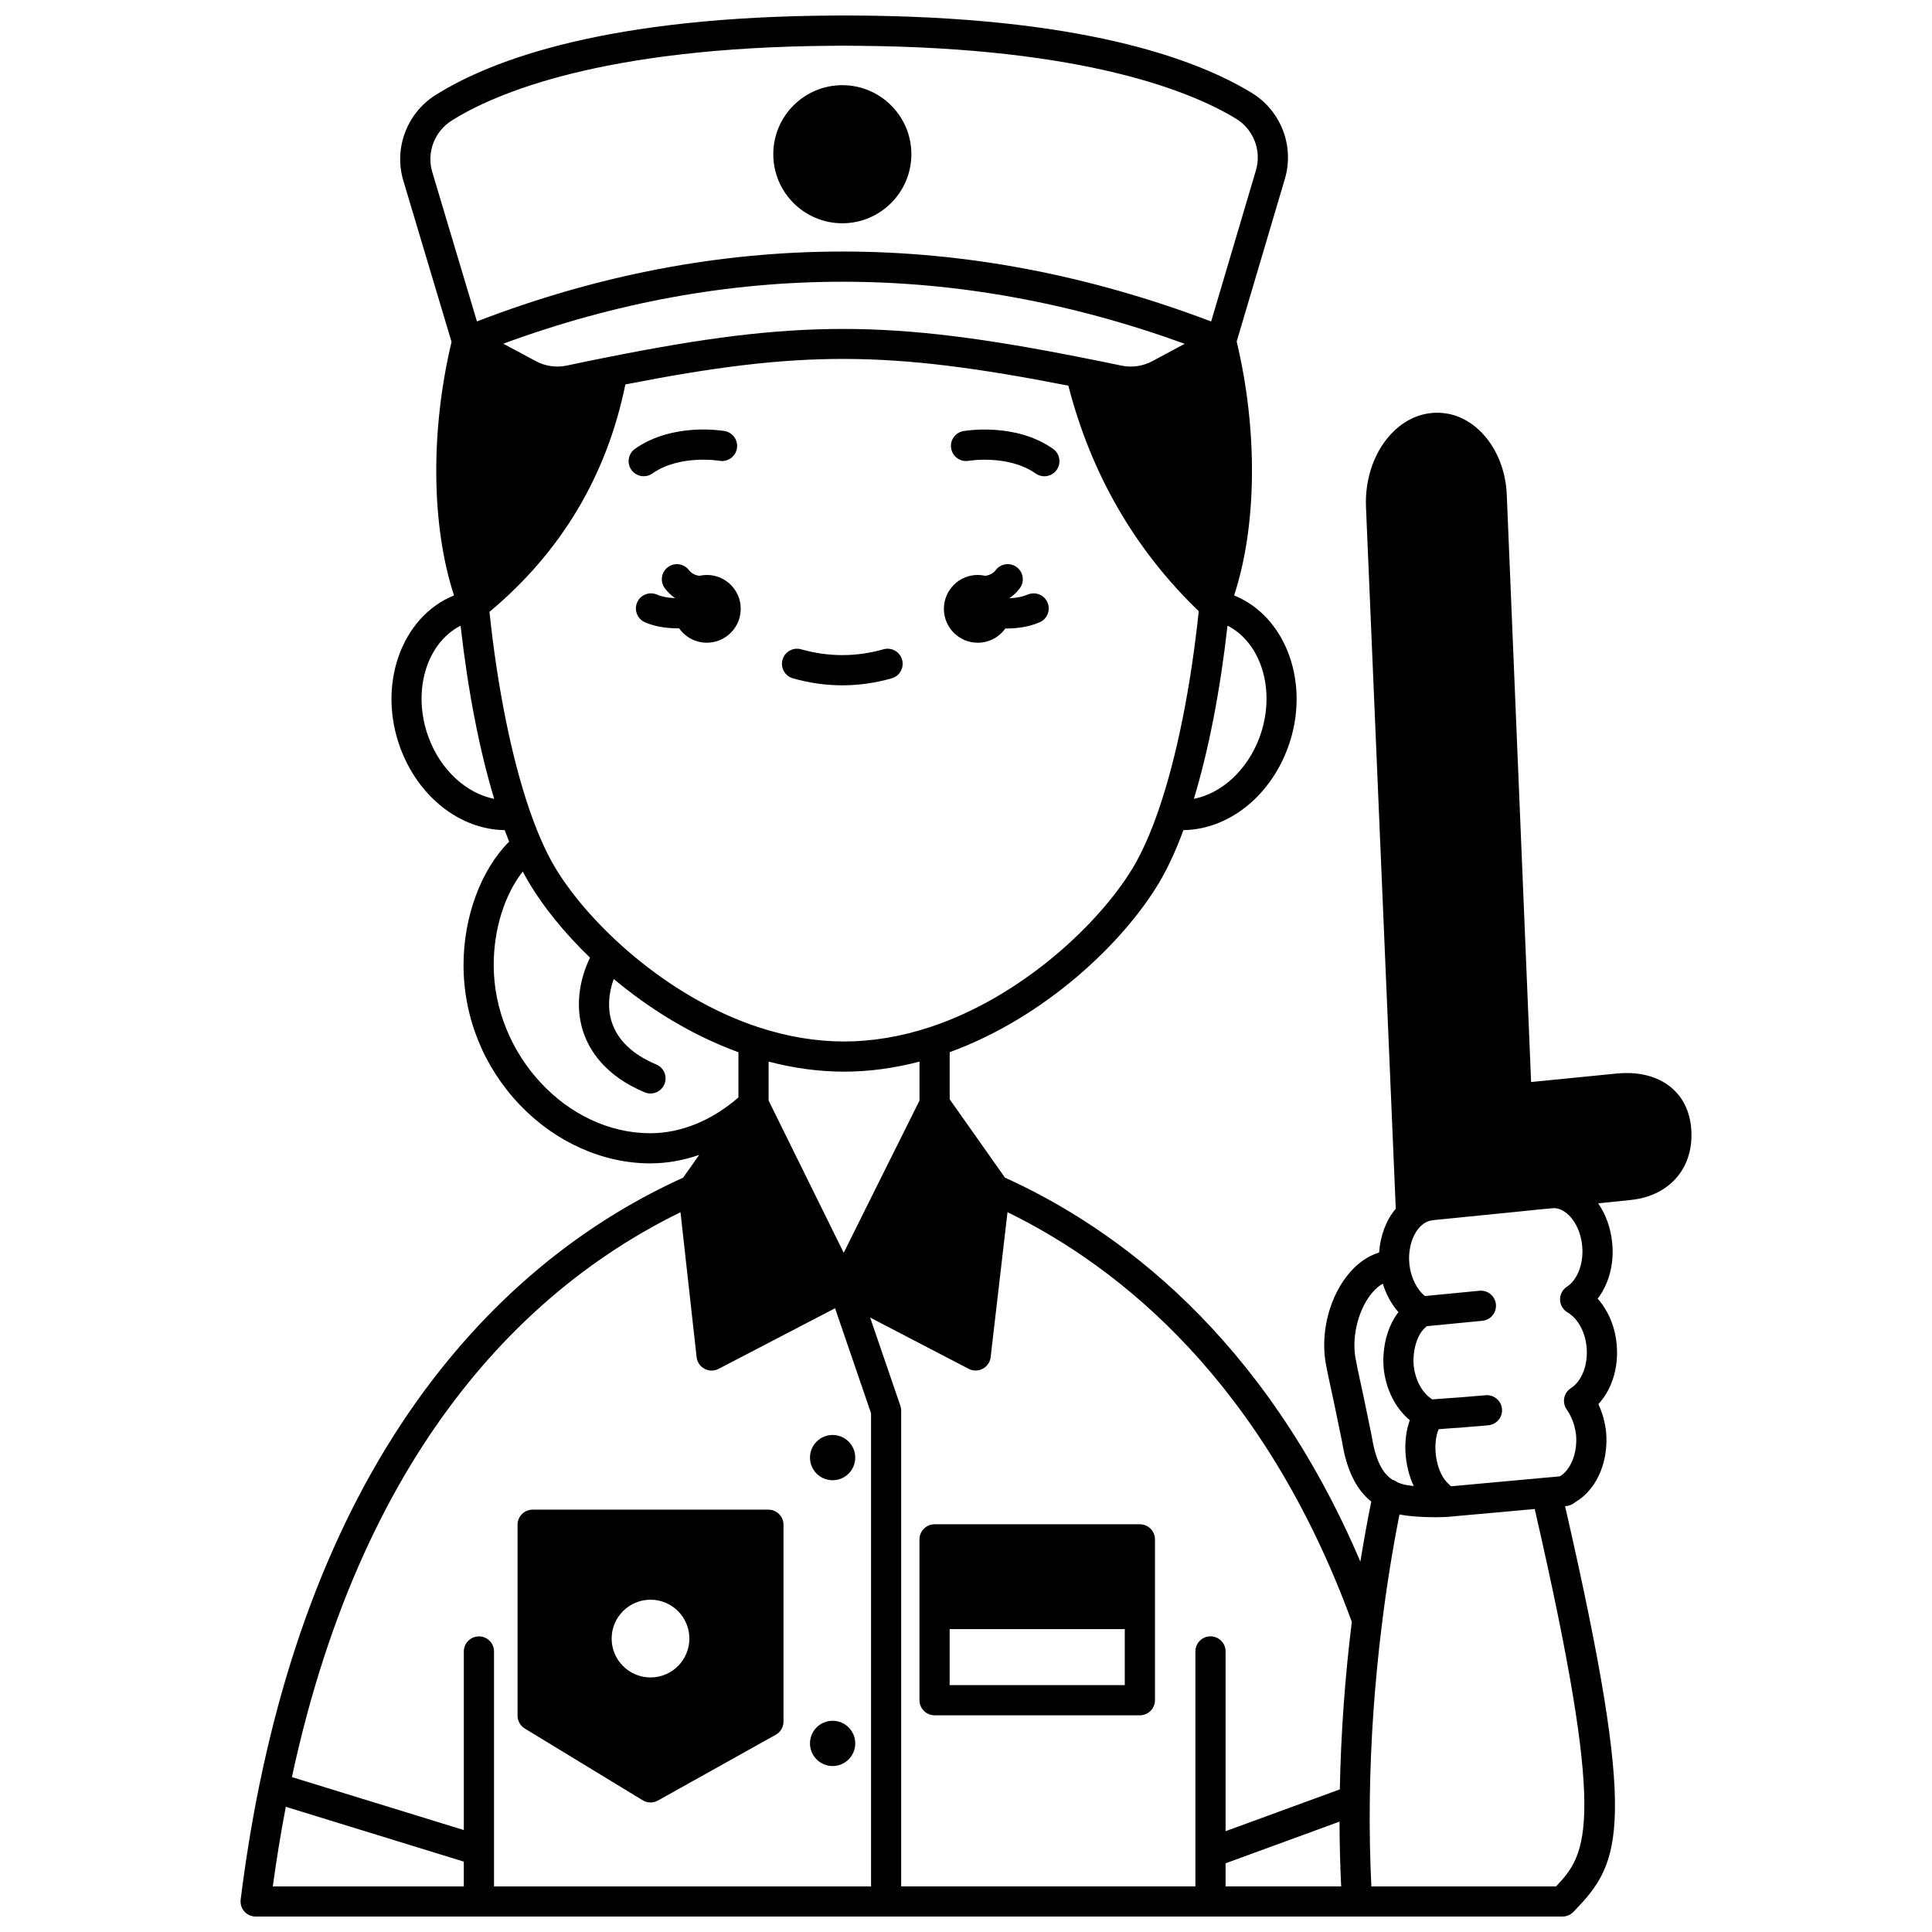
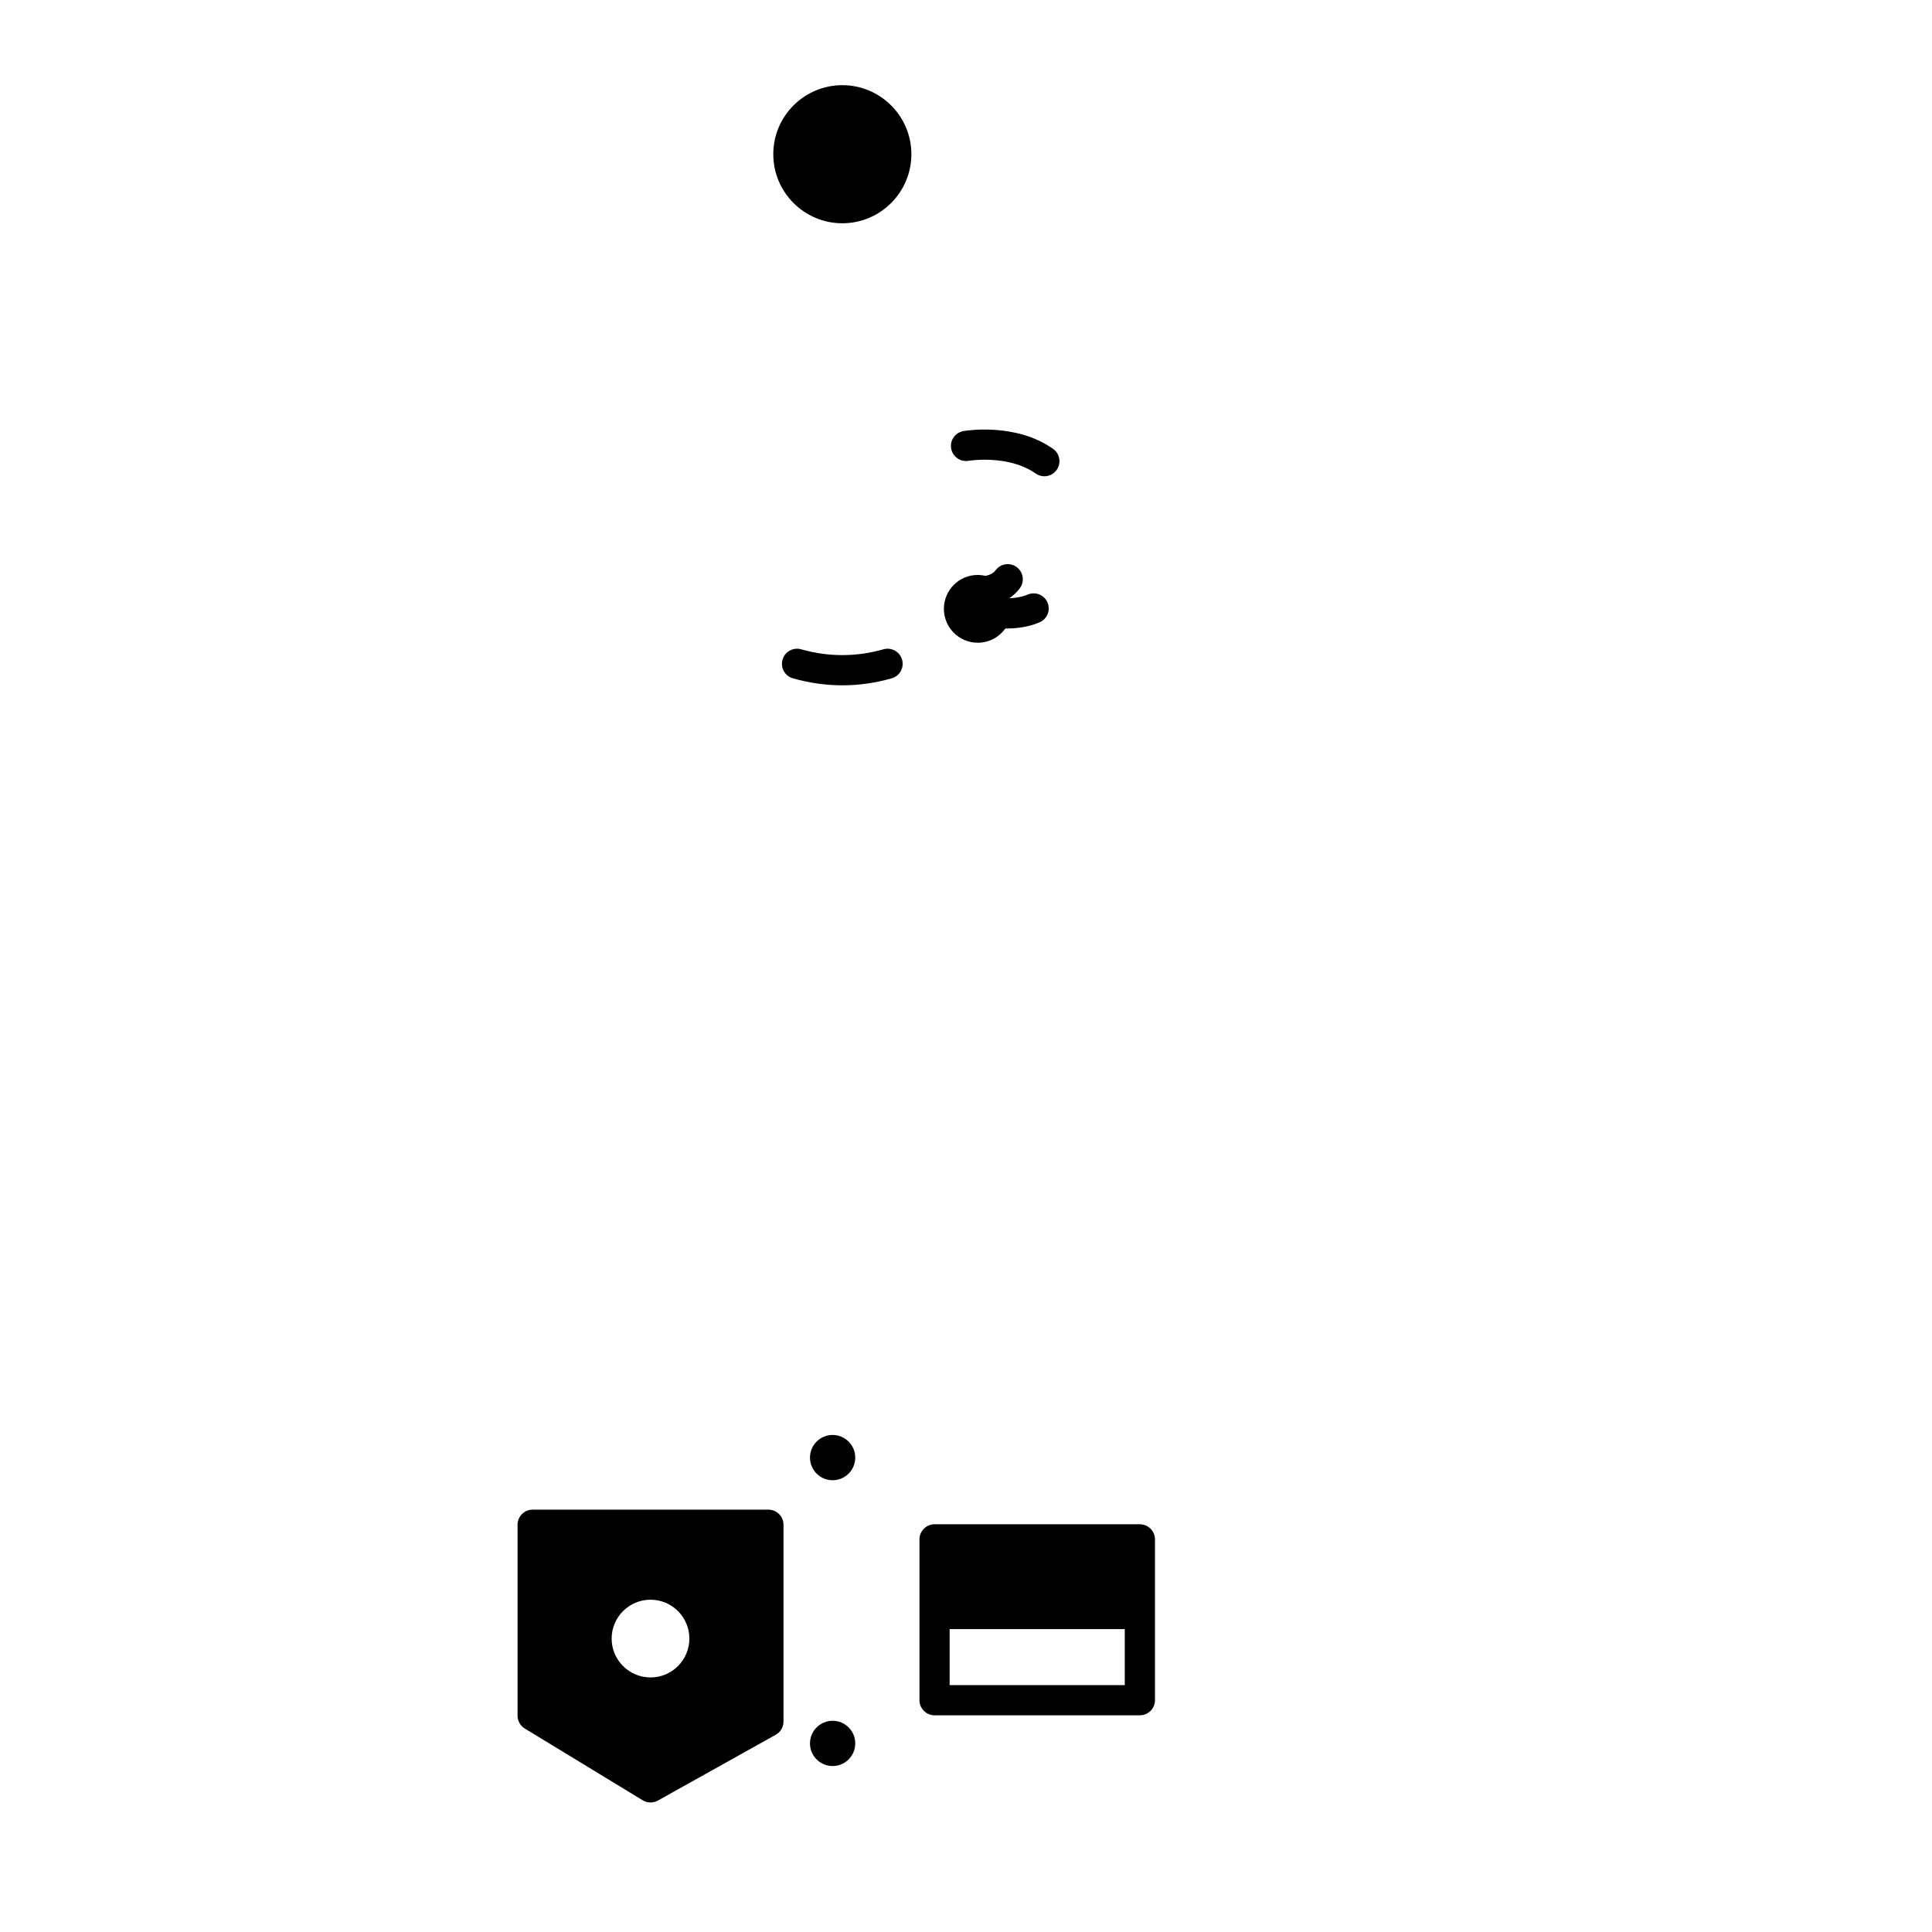
<svg xmlns="http://www.w3.org/2000/svg" width="800px" height="800px" version="1.1" viewBox="144 144 512 512">
  <defs>
    <clipPath id="a">
      <path d="m207 148.09h386v503.81h-386z" />
    </clipPath>
  </defs>
  <path d="m370.65 530.28c0 3.312-2.684 5.996-5.996 5.996s-6-2.684-6-5.996 2.688-6 6-6 5.996 2.688 5.996 6" />
  <path d="m370.65 606.02c0 3.312-2.684 6-5.996 6s-6-2.688-6-6 2.688-5.996 6-5.996 5.996 2.684 5.996 5.996" />
-   <path d="m331.32 296.37c-0.688 0-1.352 0.082-1.992 0.23-0.684-0.105-1.406-0.324-2.031-0.793-0.262-0.191-0.5-0.426-0.723-0.723-1.34-1.754-3.848-2.094-5.606-0.758-1.758 1.34-2.094 3.848-0.758 5.606 0.691 0.906 1.492 1.691 2.336 2.309 0.094 0.07 0.191 0.125 0.285 0.191-0.008 0.02-0.016 0.043-0.023 0.062-0.07-0.004-0.137 0-0.207-0.004-1.793-0.086-3.332-0.395-4.449-0.895-2.016-0.902-4.383 0.004-5.281 2.016-0.902 2.016 0 4.383 2.016 5.281 2.047 0.914 4.512 1.449 7.316 1.582 0.5 0.023 1.004 0.039 1.504 0.039 0.09 0 0.18-0.008 0.27-0.008 1.625 2.309 4.305 3.82 7.336 3.82 4.969 0 8.988-4.027 8.988-8.988 0.008-4.949-4.012-8.969-8.98-8.969z" />
-   <path d="m316.89 269.48c7.199-5.074 17.598-3.398 17.773-3.367 2.172 0.387 4.238-1.074 4.625-3.246 0.383-2.176-1.07-4.25-3.242-4.633-0.559-0.098-13.777-2.328-23.762 4.707-1.805 1.273-2.234 3.766-0.965 5.57 0.777 1.105 2.016 1.695 3.273 1.695 0.793 0.004 1.598-0.234 2.297-0.727z" />
  <path d="m423.07 262.95c-9.98-7.035-23.199-4.805-23.762-4.707-2.172 0.383-3.617 2.449-3.238 4.621 0.375 2.172 2.445 3.629 4.617 3.258 0.105-0.02 10.551-1.727 17.773 3.367 0.699 0.492 1.504 0.73 2.301 0.73 1.254 0 2.492-0.59 3.273-1.695 1.27-1.809 0.84-4.305-0.965-5.574z" />
  <path d="m391.67 547.95c-2.207 0-4 1.789-4 4v42.621c0 2.207 1.789 4 4 4h54.41c2.207 0 4-1.789 4-4v-42.621c0-2.207-1.789-4-4-4zm3.996 42.621v-14.844h46.41v14.844z" />
  <path d="m283.08 602.08 31.238 19.012c0.637 0.387 1.359 0.582 2.078 0.582 0.672 0 1.344-0.168 1.949-0.508l31.238-17.441c1.266-0.707 2.051-2.043 2.051-3.492v-52.16c0-2.207-1.789-4-4-4h-62.477c-2.207 0-4 1.789-4 4v50.59c0.004 1.398 0.73 2.695 1.922 3.418zm43.613-23.836c0 5.68-4.621 10.297-10.297 10.297-5.684 0-10.305-4.617-10.305-10.297 0-5.684 4.625-10.305 10.305-10.305 5.68 0 10.297 4.621 10.297 10.305z" />
  <g clip-path="url(#a)">
-     <path d="m592.16 442.77c-0.418-4.418-2.266-8.09-5.34-10.621-3.602-2.969-8.602-4.223-14.469-3.644l-22.594 2.242-6.453-155.73c-0.469-11.184-7.562-20.434-16.5-21.512-0.039-0.008-0.082-0.012-0.125-0.016l-0.375-0.035c-4.613-0.449-9.156 1.227-12.805 4.695-5.051 4.801-7.852 12.395-7.496 20.305l7.887 185.86c-2.547 3.023-4.113 7.176-4.406 11.613-0.555 0.176-1.098 0.375-1.617 0.613-2.266 1.012-4.305 2.551-6.012 4.527-5.309 5.953-7.949 15.57-6.57 23.934 0.008 0.039 0.012 0.074 0.02 0.113l0.688 3.519 1.531 7.094 2.141 10.375c1.184 7.422 3.731 12.633 7.731 15.828-1.055 5.242-2.019 10.555-2.883 15.914-25.613-59.918-64.617-88.344-94.188-101.76l-14.652-20.762v-12.484c25.207-9.184 45.863-28.859 55.41-44.77 2.324-3.879 4.519-8.613 6.539-14.078 11.77-0.16 22.852-8.734 27.68-21.852 6.109-16.621-0.285-34.68-14.25-40.344 6.039-18.387 6.336-43.582 0.68-67.293l12.773-43.109c2.566-8.68-1.035-18.039-8.754-22.758-15.121-9.246-45.836-20.312-106.23-20.52h-0.039-0.023c-1.203-0.02-2.453-0.02-3.551 0-60.621 0.219-91.348 11.57-106.45 21.051-7.617 4.777-11.141 14.117-8.574 22.707l12.781 42.734c-5.644 23.641-5.359 48.797 0.652 67.184-13.969 5.672-20.363 23.73-14.254 40.352 4.832 13.117 15.91 21.691 27.684 21.852 0.387 1.039 0.777 2.055 1.176 3.047-7.406 7.398-12.082 19.84-12.082 32.688 0 13.848 5.312 27.027 14.953 37.113 9.395 9.828 21.977 15.465 34.52 15.465 4.363 0 8.734-0.777 12.98-2.246l-4.254 6.031c-23.789 10.789-44.727 27.035-62.23 48.32-23.852 29.008-40.676 66.812-50.012 112.36-0.008 0.035-0.027 0.07-0.031 0.105-1.996 9.77-3.676 20.043-4.988 30.531-0.141 1.137 0.211 2.281 0.969 3.144 0.758 0.859 1.852 1.352 2.996 1.352h346.34c0.008 0 0.016-0.004 0.02-0.004 0.258 0 0.52-0.027 0.773-0.078 0.172-0.035 0.332-0.094 0.492-0.152 0.086-0.031 0.18-0.047 0.266-0.082 0.242-0.102 0.477-0.23 0.691-0.375 0.051-0.035 0.094-0.082 0.145-0.117 0.164-0.125 0.324-0.25 0.473-0.398 0.012-0.012 0.023-0.016 0.031-0.027l0.469-0.488c12.168-12.68 16.816-22.039-2.68-107.02l0.227-0.02c0.352-0.031 0.699-0.109 1.031-0.234 0.531-0.195 1.031-0.48 1.516-0.867l0.062-0.039c0.32-0.199 0.652-0.41 1-0.652 0.035-0.023 0.066-0.047 0.102-0.07 4.879-3.633 7.543-10.375 6.945-17.688-0.277-2.644-0.98-5.176-2.059-7.481 3.547-3.836 5.406-9.637 4.856-15.73-0.387-4.695-2.227-9.047-5.047-12.227 2.938-3.824 4.402-9.141 3.863-14.68-0.367-4.023-1.711-7.676-3.727-10.578l8.613-0.887c10.562-1.09 17-8.82 16.016-19.242zm-86.809 71.297-1.523-7.047-0.656-3.379c-0.957-5.906 0.996-13.156 4.695-17.301 0.781-0.906 1.648-1.617 2.59-2.148 0.887 2.859 2.305 5.453 4.141 7.539-0.082 0.102-0.16 0.203-0.238 0.309-0.012 0.016-0.02 0.031-0.027 0.047-0.012 0.016-0.027 0.027-0.035 0.043-2.113 2.934-3.371 6.699-3.641 10.832-0.09 1.105-0.055 2.172-0.008 3.176 0.004 0.062 0.008 0.125 0.012 0.188 0.52 5.723 3.094 10.863 6.957 14.039-1.938 5.266-1.445 12.18 1.035 17.449-1.246-0.129-2.254-0.289-2.824-0.465-0.035-0.012-0.07-0.02-0.105-0.031-0.52-0.145-0.98-0.316-1.418-0.504-0.367-0.285-0.793-0.504-1.262-0.652-1.922-1.219-4.305-3.879-5.492-11.398-0.012-0.062-0.02-0.125-0.035-0.188zm-36.559 123.73 30.199-11.047c0.012 5.859 0.16 11.594 0.43 17.164h-30.629zm33.453-63.98c-1.836 14.859-2.898 29.773-3.18 44.391l-30.273 11.074v-47.633c0-2.207-1.789-4-4-4-2.207 0-4 1.789-4 4v62.266h-77.969v-126.07c0-0.441-0.074-0.879-0.215-1.297l-8.016-23.387 26.117 13.594c0.578 0.301 1.211 0.453 1.848 0.453 0.645 0 1.289-0.156 1.875-0.465 1.16-0.617 1.945-1.766 2.098-3.07l4.469-38.43c29.762 14.535 67.977 45 91.246 108.57zm-114.57-138.16-20.086 40.34-19.898-40.332v-10.328c6.719 1.758 13.422 2.664 19.992 2.664 6.57 0 13.273-0.902 19.992-2.664zm2.75-19.449c-7.664 2.519-15.312 3.797-22.742 3.797-7.426 0-15.078-1.277-22.738-3.797-24.363-8.023-44.969-27.52-53.801-42.242-1.32-2.203-2.586-4.707-3.773-7.453-1.074-2.461-2.109-5.133-3.07-7.945-0.023-0.07-0.047-0.148-0.07-0.219-0.004-0.012-0.008-0.027-0.016-0.039-4.691-13.734-8.398-32.172-10.5-52.16 19.004-15.871 31.102-36.125 36.012-60.27 46.543-9.102 69.566-9.031 117.4 0.328 6.019 23.398 17.633 43.484 34.551 59.766-2.098 20.039-5.809 38.531-10.512 52.309-0.035 0.086-0.059 0.18-0.09 0.27-0.004 0.008-0.004 0.012-0.008 0.02-2.109 6.156-4.414 11.336-6.844 15.395-8.836 14.723-29.438 34.219-53.801 42.242zm58.918-176.48c-2.477 1.328-5.375 1.742-8.16 1.16-3.465-0.723-6.809-1.406-10.031-2.035-0.035-0.008-0.066-0.012-0.102-0.02-0.008 0-0.016-0.004-0.02-0.004-25.727-5.109-44.75-7.656-63.664-7.656-18.609 0-37.117 2.465-61.801 7.379-0.035 0.008-0.07 0.016-0.105 0.02-0.004 0-0.008 0.004-0.012 0.004-3.527 0.691-7.305 1.465-11.234 2.301-2.781 0.59-5.688 0.184-8.18-1.152l-8.656-4.644c59.484-21.898 120.16-21.891 180.58 0.031zm28.453 99.652c-3.195 8.676-10.055 14.895-17.406 16.316 3.918-12.93 6.961-28.598 8.914-45.895 9.102 4.66 12.926 17.523 8.492 29.578zm-214.09-163.43c11.516-7.234 39.809-19.34 100.33-19.812 0.043 0 0.082 0.012 0.125 0.012 0.047 0 0.098 0 0.145-0.004 0.531-0.02 1.066-0.027 1.609-0.027h0.004 0.062c0.566-0.012 1.133-0.02 1.703-0.008 0.574-0.008 1.137 0 1.754 0.012h0.031c0.535 0 1.062 0.008 1.59 0.027 0.047 0.004 0.098 0.004 0.145 0.004 0.043 0 0.082-0.012 0.125-0.012 60.371 0.449 88.703 12.27 100.25 19.328 4.637 2.832 6.797 8.453 5.258 13.664l-11.871 40.062c-65.098-24.707-130.51-24.715-194.57-0.016l-11.844-39.594c-1.539-5.156 0.582-10.762 5.164-13.637zm-6.141 163.44c-4.43-12.055-0.613-24.914 8.492-29.578 1.953 17.297 4.992 32.961 8.91 45.891-7.348-1.426-14.207-7.637-17.402-16.312zm17.27 60.348c0-9.551 2.926-18.711 7.703-24.781 0.57 1.082 1.148 2.137 1.742 3.129 3.762 6.273 9.258 13.129 16.07 19.699-3.121 6.519-3.797 13.504-1.82 19.566 1.602 4.906 5.731 11.691 16.309 16.125 0.504 0.211 1.027 0.312 1.543 0.312 1.562 0 3.047-0.922 3.688-2.453 0.855-2.035-0.105-4.379-2.141-5.234-6.254-2.621-10.223-6.398-11.801-11.227-1.129-3.465-0.922-7.465 0.512-11.438 9.402 7.875 20.676 14.91 33.047 19.418v11.977c-7.027 6.133-15.27 9.492-23.383 9.492-22.09-0.004-41.469-20.836-41.469-44.586zm49.5 65.516 4.273 38.406c0.145 1.312 0.93 2.465 2.094 3.086 0.586 0.312 1.234 0.473 1.883 0.473 0.633 0 1.266-0.148 1.848-0.453l30.863-16.066 9.535 27.82v125.41l-99.914-0.004v-62.266c0-2.207-1.789-4-4-4-2.207 0-4 1.789-4 4v47.324l-45.562-14.035c19.547-90.812 65.648-131.49 102.98-149.69zm-104.59 157.57 47.168 14.527v6.574h-50.625c0.984-7.199 2.144-14.258 3.457-21.102zm336.62 21.102h-48.941c-0.355-7.219-0.504-14.734-0.422-22.434 0.031-0.281 0.039-0.566 0.012-0.859 0.203-15.242 1.289-30.84 3.231-46.383 0.059-0.262 0.098-0.527 0.102-0.797 1.188-9.484 2.715-18.91 4.527-28.113 2.637 0.535 6.32 0.742 9.406 0.742 1.285 0 2.465-0.035 3.414-0.098 0.012 0 0.023-0.004 0.031-0.008 0.023-0.004 0.047 0 0.07-0.004l22.918-2.07c19.113 83.141 14.074 91.176 5.652 100.02zm-4.652-179.39 3.582-0.328c0.434-0.035 0.805-0.031 0.957-0.016 3.039 0.324 6.504 4.164 7.043 10.047 0.438 4.504-1.223 8.926-4.043 10.754-1.164 0.754-1.852 2.059-1.824 3.445 0.031 1.387 0.777 2.656 1.977 3.359 2.75 1.613 4.738 5.242 5.066 9.285 0.41 4.551-1.293 8.98-4.137 10.773-0.926 0.582-1.574 1.52-1.789 2.598-0.215 1.074 0.02 2.188 0.648 3.086 1.363 1.938 2.223 4.328 2.484 6.812 0.355 4.332-1.137 8.539-3.711 10.496-0.215 0.145-0.418 0.273-0.617 0.398l-28.801 2.637c-0.406-0.352-0.859-0.785-1.137-1.109-0.031-0.035-0.066-0.074-0.102-0.109-2.824-3.066-3.785-9.902-2.043-13.918l3.848-0.289 1.504-0.086c0.039-0.004 0.082-0.004 0.121-0.008l7.656-0.648c2.199-0.188 3.836-2.121 3.648-4.32-0.188-2.199-2.121-3.812-4.32-3.648l-6.539 0.551-2.598 0.18c-0.012 0-0.023 0.004-0.031 0.004-0.012 0-0.027-0.004-0.039 0l-4.949 0.371c-0.074-0.047-0.148-0.098-0.223-0.156-0.047-0.035-0.094-0.066-0.141-0.102-2.465-1.695-4.215-5.098-4.582-8.895-0.031-0.723-0.055-1.469 0-2.144 0.172-2.629 0.922-5 2.117-6.684 0.406-0.527 0.871-0.992 1.367-1.422l14.734-1.426c2.199-0.215 3.809-2.168 3.594-4.367-0.215-2.195-2.16-3.805-4.367-3.594l-14.449 1.398c-2.203-1.809-3.781-5.012-4.125-8.523-0.004-0.031-0.004-0.066-0.008-0.102-0.363-4.019 0.883-7.957 3.188-10.059 0.836-0.77 1.75-1.223 2.715-1.34 0.168-0.02 0.332-0.055 0.496-0.094l22.598-2.266 3.633-0.375 1.582-0.164c0-0.004 0.008-0.004 0.016-0.004z" />
-   </g>
+     </g>
  <path d="m367.22 203.17c10.094 0 18.305-8.211 18.305-18.305 0-10.086-8.211-18.293-18.305-18.293-10.086 0-18.293 8.207-18.293 18.293 0 10.094 8.207 18.305 18.293 18.305z" />
  <path d="m378.13 316.07c-7.269 2.055-14.547 2.055-21.816 0-2.125-0.605-4.336 0.633-4.938 2.762-0.602 2.125 0.633 4.336 2.762 4.934 4.344 1.23 8.746 1.852 13.082 1.852 4.34 0 8.742-0.621 13.082-1.852 2.125-0.602 3.359-2.812 2.762-4.934-0.598-2.129-2.812-3.367-4.934-2.762z" />
  <path d="m416.35 301.57c-1.25 0.535-2.82 0.867-4.555 0.961-0.051 0.004-0.098 0-0.148 0.004-0.012-0.035-0.027-0.074-0.039-0.109 0.086-0.059 0.172-0.105 0.254-0.168 0.855-0.613 1.648-1.387 2.356-2.305 1.352-1.746 1.031-4.258-0.715-5.609s-4.258-1.031-5.609 0.715c-0.293 0.383-0.543 0.594-0.699 0.703l-0.086 0.062c-0.609 0.453-1.316 0.672-1.992 0.773-0.645-0.145-1.312-0.23-2-0.23-4.957 0-8.977 4.019-8.977 8.977s4.019 8.988 8.977 8.988c3.019 0 5.684-1.496 7.312-3.777 0.074 0 0.148 0.008 0.227 0.008 0.531 0 1.062-0.016 1.586-0.047 2.68-0.145 5.121-0.684 7.254-1.598 2.031-0.867 2.973-3.219 2.102-5.25-0.867-2.023-3.219-2.965-5.246-2.098z" />
</svg>